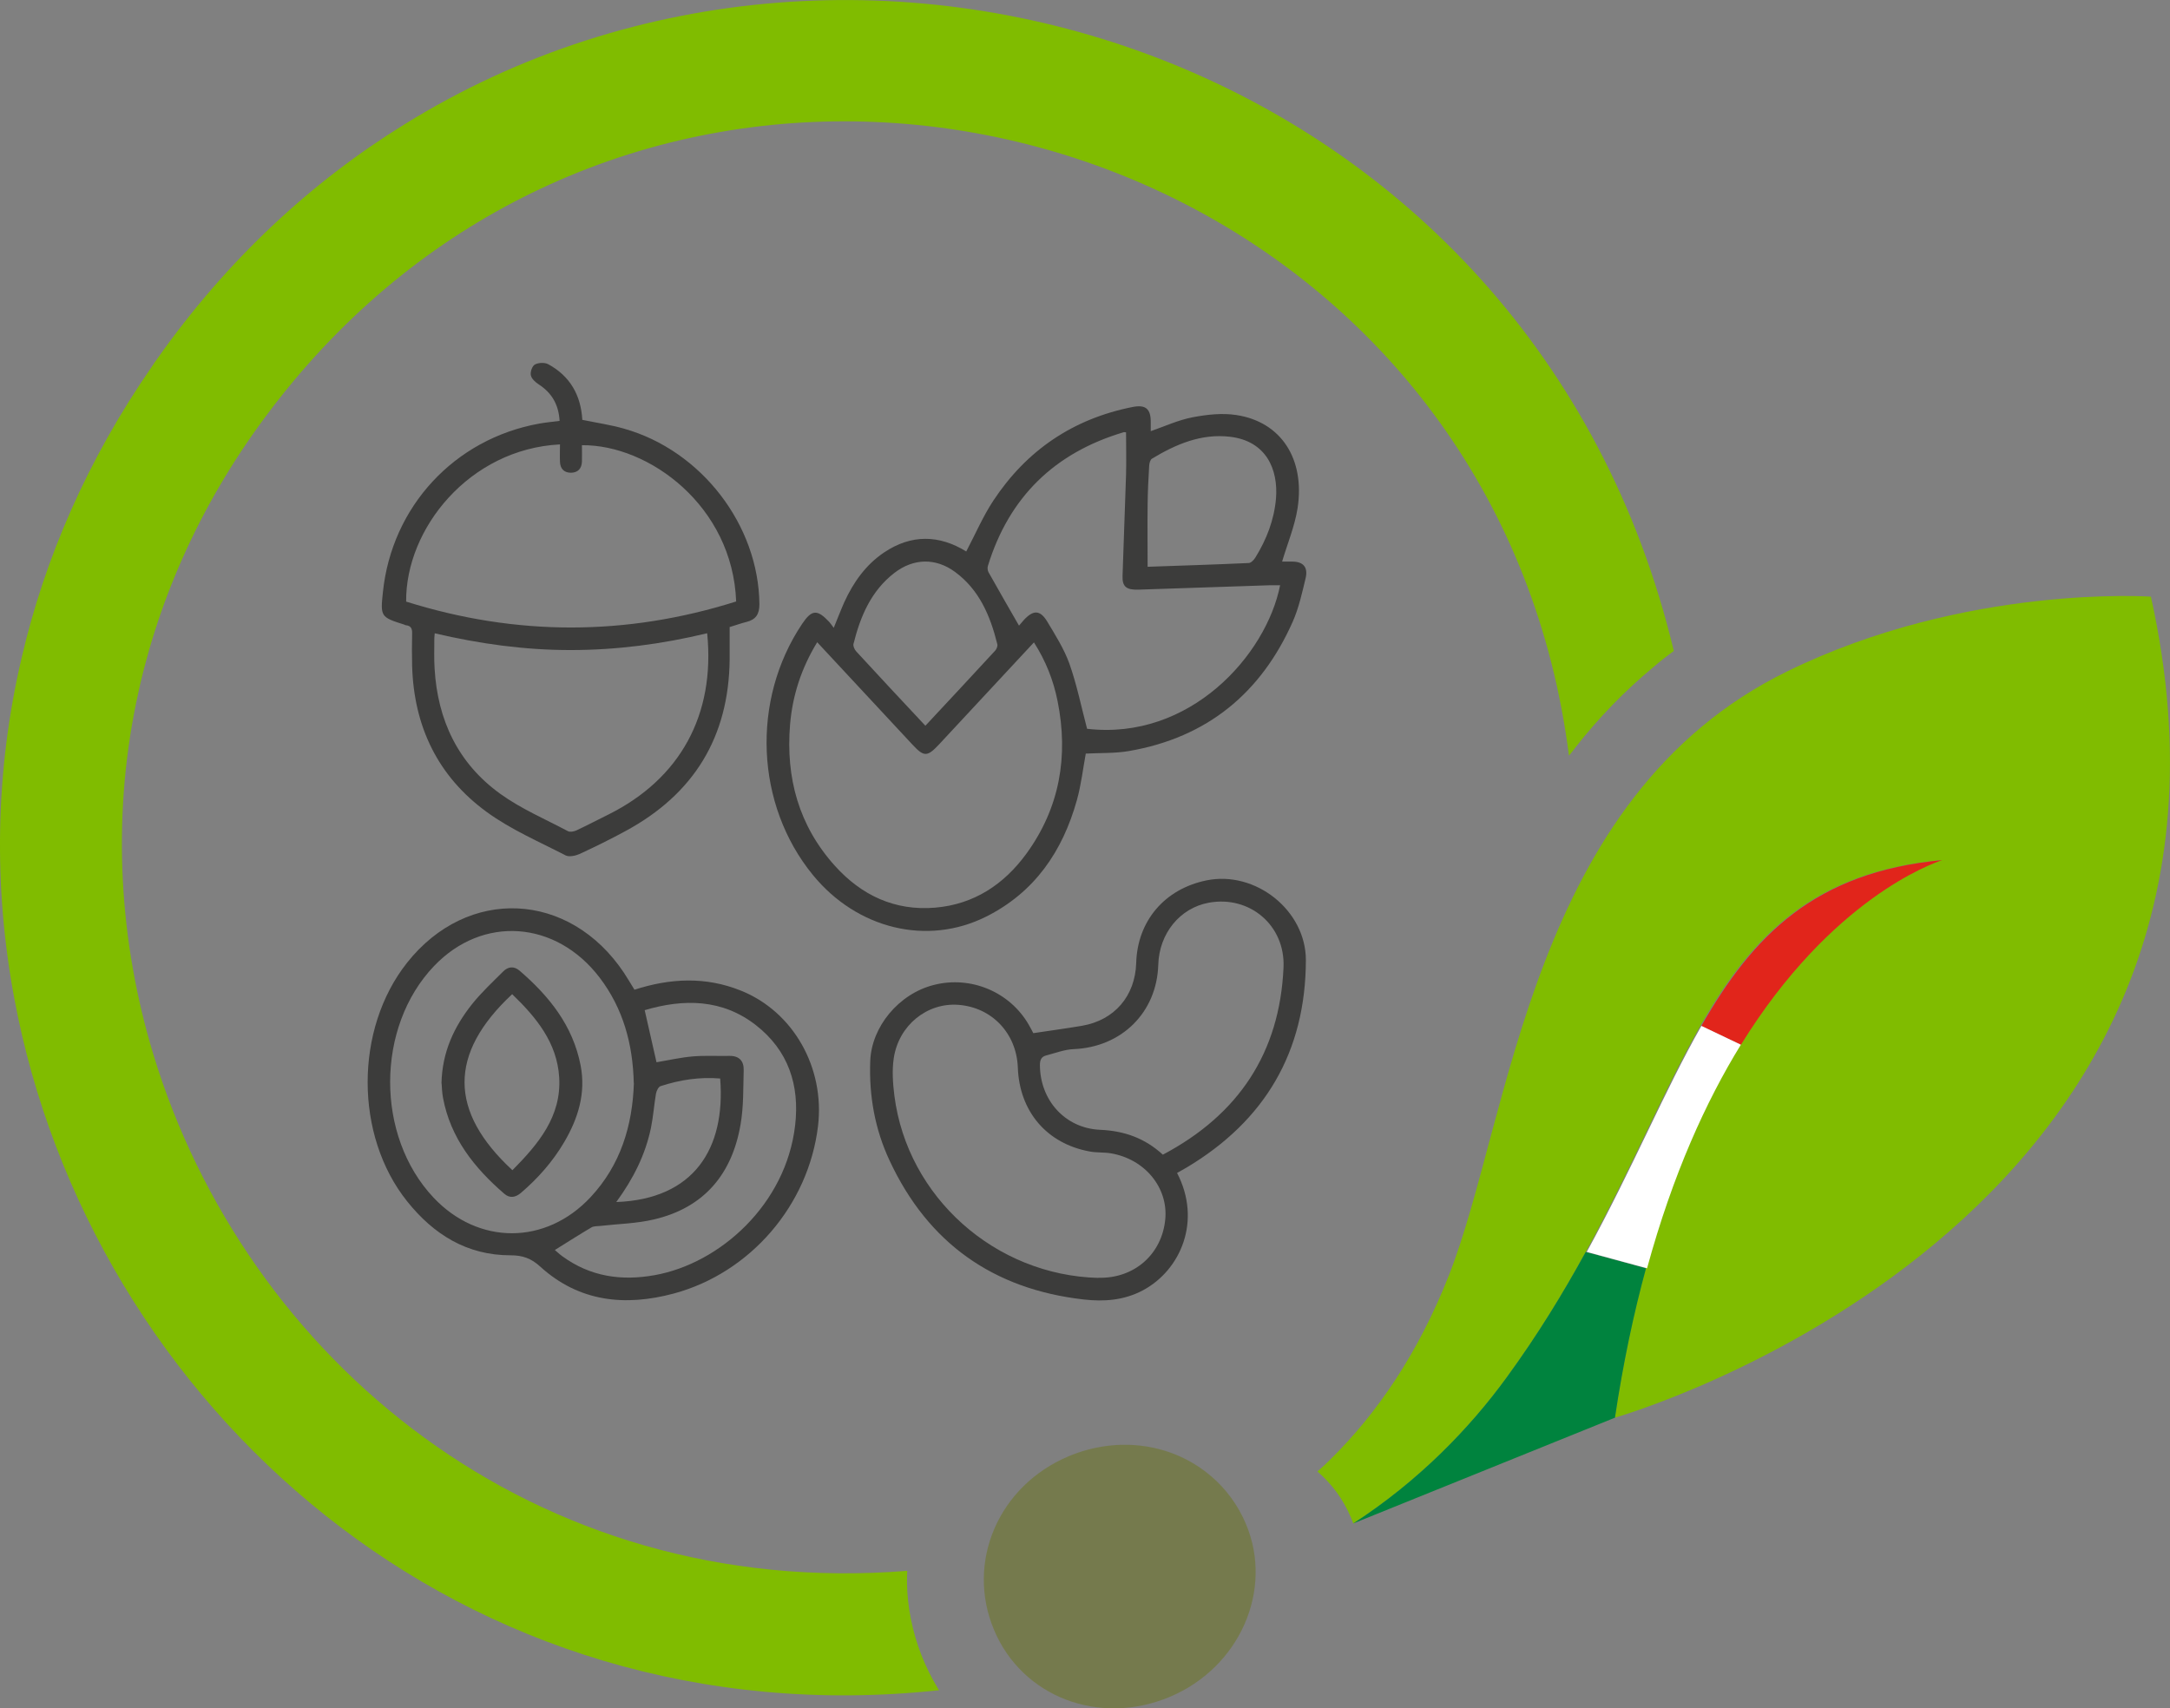
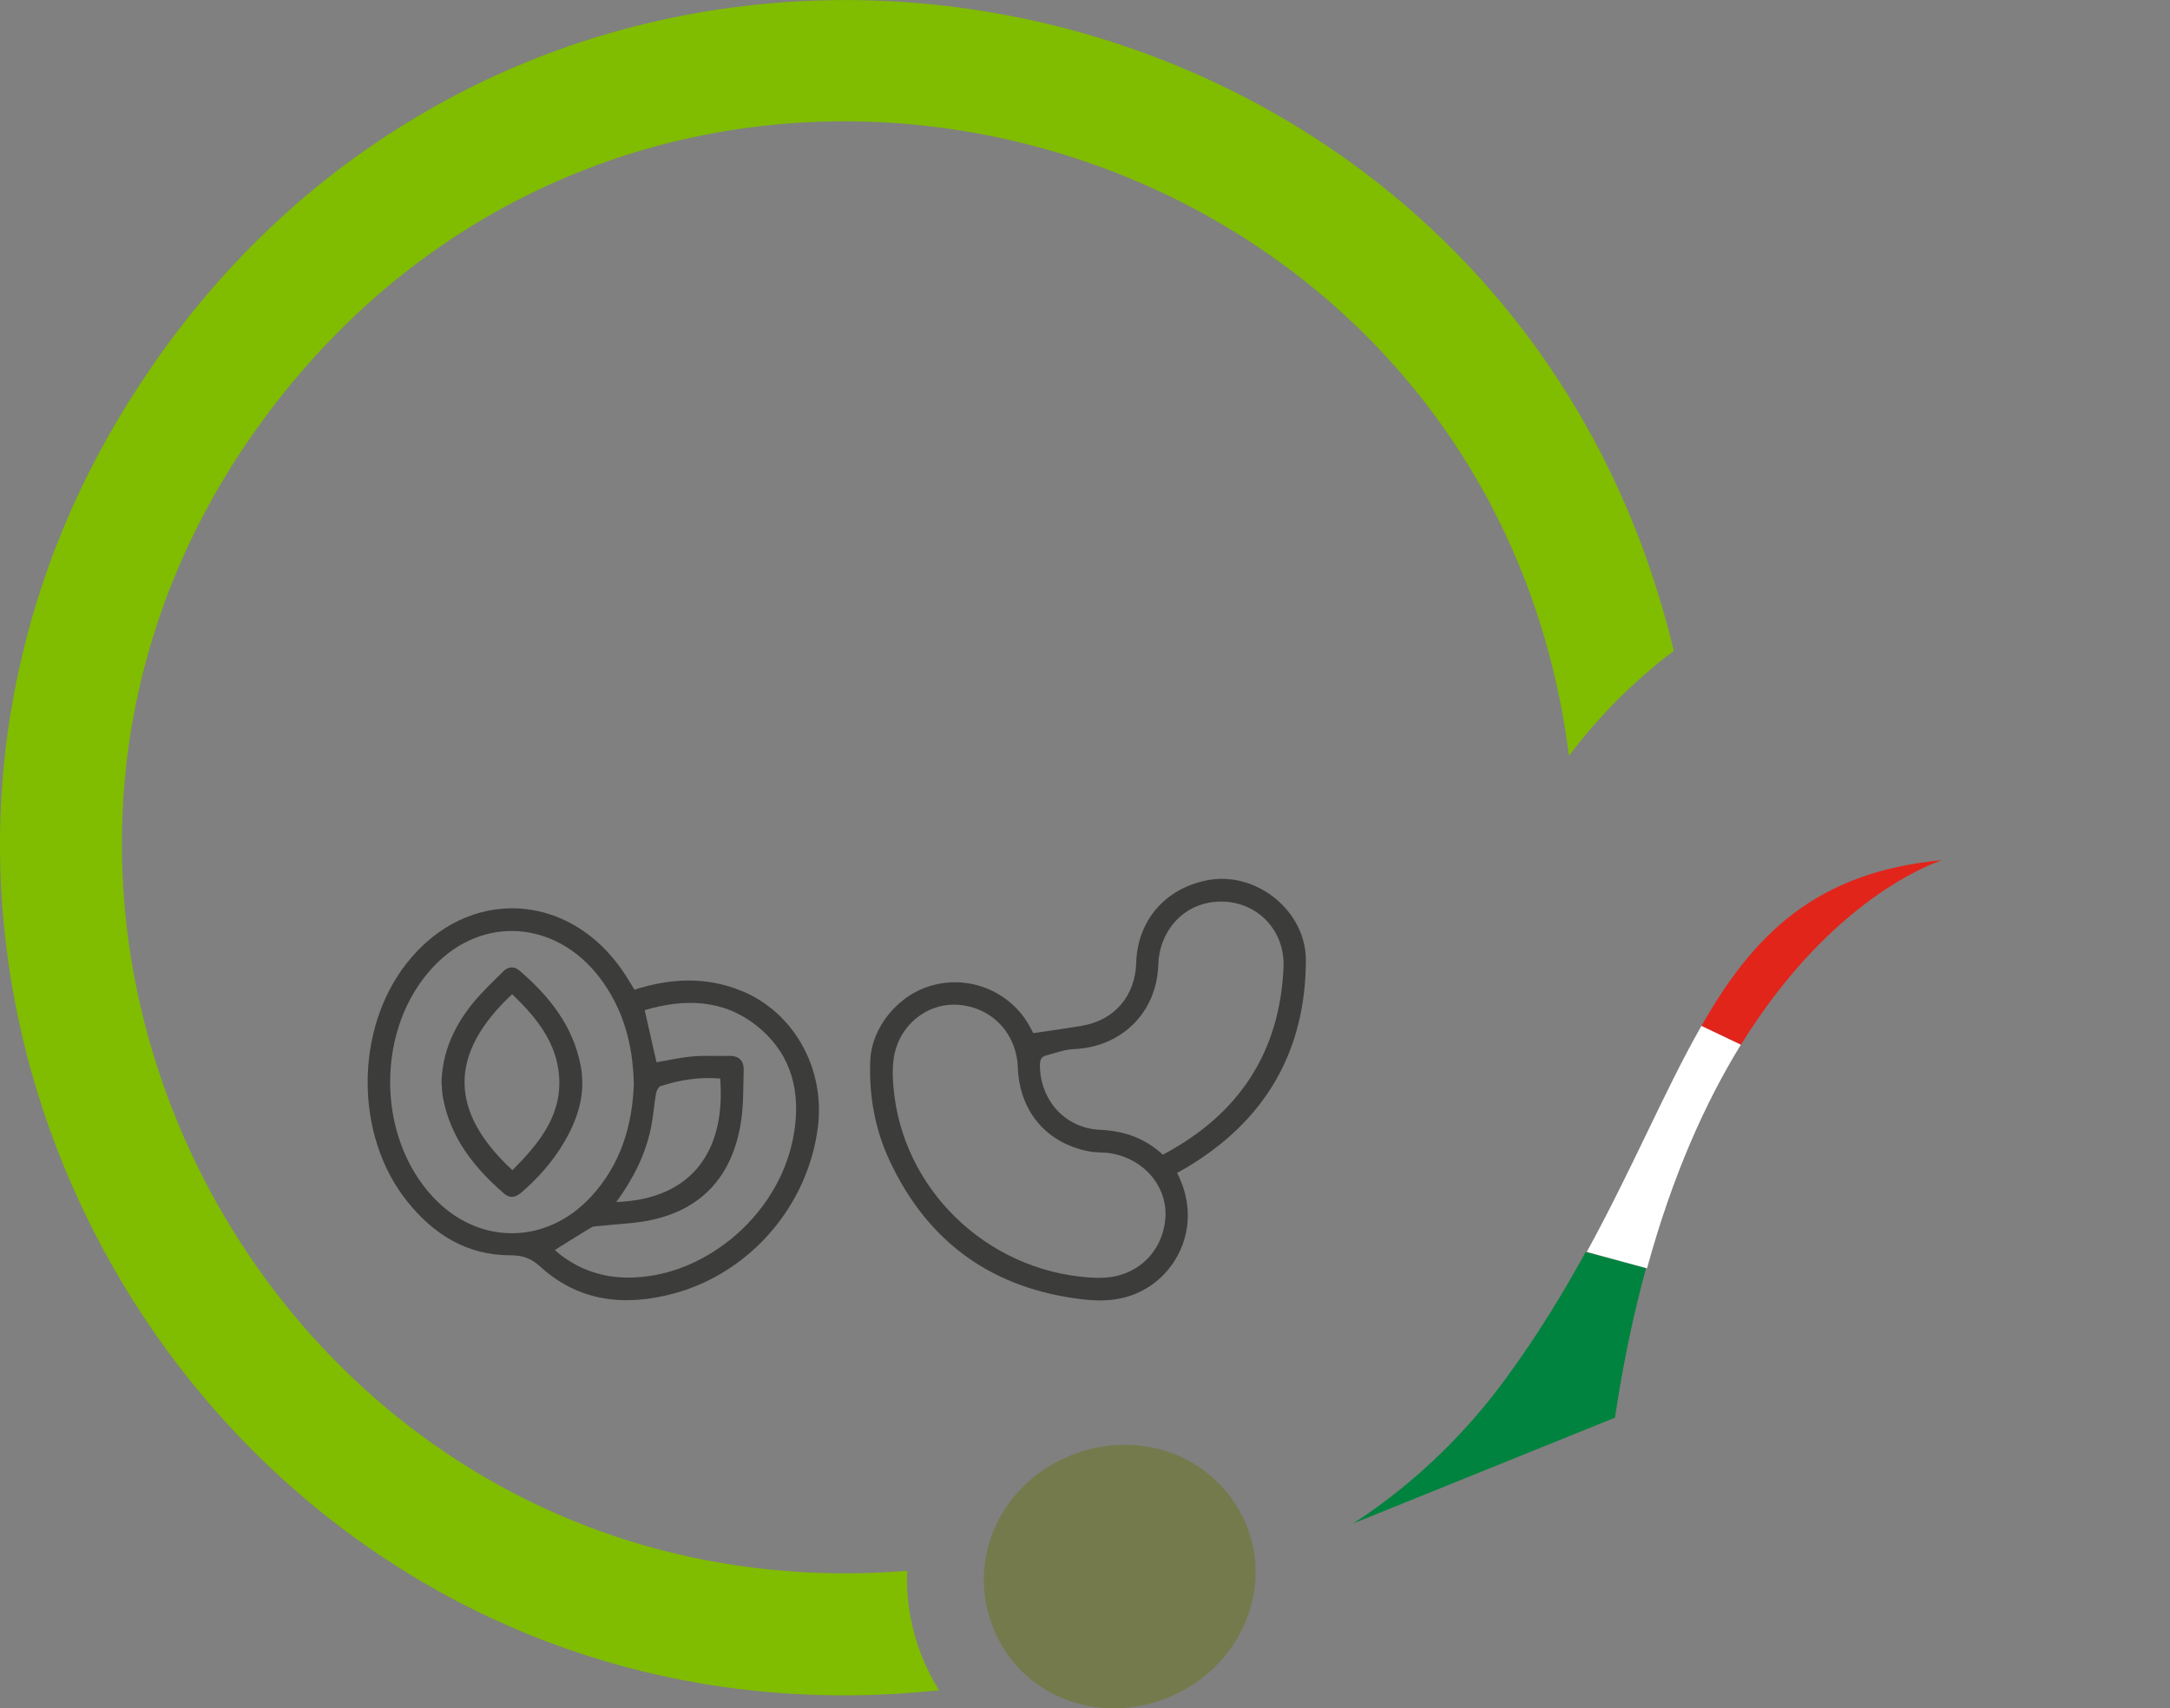
<svg xmlns="http://www.w3.org/2000/svg" id="Livello_2" data-name="Livello 2" viewBox="0 0 167.02 131.5">
  <rect x="0" y="0" width="167.02" height="131.5" fill="#808080" stroke="none" />
  <defs>
    <style>      .cls-1 {        fill: #3c3c3b;      }      .cls-1, .cls-2, .cls-3, .cls-4, .cls-5, .cls-6 {        stroke-width: 0px;      }      .cls-2 {        fill: #00833e;      }      .cls-3 {        fill: #e1251b;      }      .cls-4 {        fill: #80bc00;      }      .cls-5 {        fill: #757a4d;      }      .cls-6 {        fill: #fff;      }    </style>
  </defs>
  <g id="Livello_1-2" data-name="Livello 1">
    <g>
      <g>
        <g>
-           <path class="cls-4" d="M149.41,66.21c-19.94,1.87-19,20.03-33.46,39.85-2.82,3.87-6.71,7.92-11.79,11.22-.06-.14-.11-.29-.17-.44-.6-1.43-1.49-2.62-2.59-3.57.35-.3.68-.61,1-.93,3.57-3.52,6.74-8.13,9.1-14.12,4.82-12.18,6.25-36.85,26.06-46.54,13.76-6.74,27.99-5.75,27.99-5.75,10.76,48.47-41.26,63.2-41.26,63.2,5.37-36.08,23.94-42.54,25.12-42.93Z" />
          <path class="cls-4" d="M31.12,9.58c-7.12,4.4-13.61,10.37-19.01,18.03-.14.19-.28.39-.4.58-4.98,7.19-8.26,14.77-10.04,22.43-2.07,8.8-2.16,17.69-.58,26.18,5.81,31.28,34.35,57.24,71.19,53.31-.02-.04-.06-.09-.1-.15-.99-1.64-1.7-3.45-2.07-5.33-.18-.91-.29-1.85-.3-2.78,0-.31,0-.63.02-.93-28.79,2.3-50.96-16.34-58.05-39.83-2.59-8.59-3.17-17.85-1.31-26.95,1.54-7.56,4.77-15.05,9.9-21.98.53-.72,1.07-1.42,1.64-2.12,5.84-7.21,12.78-12.42,20.26-15.82C74.28-.34,115.72,18.66,120.76,58.17c.18-.21.34-.43.51-.65,1.77-2.26,3.78-4.34,5.99-6.17.51-.44,1.02-.84,1.57-1.24C117.97,4.64,66.66-12.49,31.12,9.58Z" />
          <path class="cls-5" d="M93.24,113.65c1.12.97,2.05,2.21,2.66,3.67,2.14,5.08-.49,11.04-5.86,13.3-5.41,2.28-11.36.02-13.53-5.15-2.19-5.21.33-11.09,5.74-13.37,3.91-1.64,8.12-.93,10.98,1.55Z" />
        </g>
        <g>
          <path class="cls-3" d="M149.49,66.21c-9.77.92-14.53,5.75-18.54,12.77l3.04,1.45c6.95-11.25,14.75-13.97,15.5-14.22Z" />
          <path class="cls-2" d="M115.95,106.05c-2.82,3.87-6.71,7.92-11.79,11.22l20.14-8.14c.63-4.23,1.45-8.05,2.39-11.5l-4.64-1.26c-1.72,3.14-3.7,6.39-6.1,9.68Z" />
          <path class="cls-6" d="M130.95,78.98c-2.81,4.92-5.27,10.91-8.82,17.39l4.64,1.26c1.98-7.24,4.54-12.86,7.22-17.21l-3.04-1.45Z" />
        </g>
      </g>
-       <path class="cls-1" d="M74.37,42.45c.71-1.35,1.29-2.71,2.09-3.92,2.56-3.87,6.13-6.29,10.71-7.2,1.01-.2,1.41.14,1.4,1.18,0,.23,0,.47,0,.68,1.09-.38,2.13-.86,3.23-1.07,1.1-.21,2.28-.34,3.37-.17,3.41.52,5.29,3.35,4.7,7.18-.22,1.38-.77,2.7-1.19,4.1.19,0,.48,0,.78,0,.85,0,1.23.43,1.03,1.28-.27,1.12-.52,2.27-.98,3.32-2.44,5.52-6.6,8.94-12.6,9.98-1.08.19-2.21.14-3.34.2-.21,1.12-.35,2.39-.69,3.6-1.1,3.93-3.25,7.08-6.98,8.95-4.54,2.27-9.93.95-13.33-3.2-4.43-5.41-4.77-13.46-.83-19.34.74-1.1,1.16-1.13,2.08-.15.11.12.2.26.35.46.3-.73.54-1.36.81-1.97.7-1.53,1.65-2.88,3.06-3.83,2.11-1.42,4.25-1.36,6.33-.08ZM62.89,49.45c-1.21,1.99-1.89,4.07-2.08,6.32-.34,4.11.67,7.8,3.46,10.89,2.04,2.26,4.6,3.47,7.7,3.21,2.99-.25,5.31-1.79,7.04-4.17,2.56-3.53,3.24-7.49,2.39-11.73-.32-1.6-.91-3.1-1.82-4.52-2.46,2.65-4.88,5.25-7.3,7.85-.91.97-1.16.98-2.05.02-2.42-2.6-4.84-5.2-7.33-7.88ZM98.52,45.05c-.29,0-.52,0-.75,0-3.38.11-6.77.23-10.15.34-.92.03-1.25-.23-1.22-1.05.08-2.6.19-5.2.27-7.81.03-1.08,0-2.16,0-3.25-.08,0-.15-.03-.21,0-5.29,1.58-8.79,4.98-10.42,10.27-.05.15-.03.37.05.51.76,1.36,1.55,2.72,2.34,4.1.06-.07.21-.25.37-.43.73-.79,1.25-.79,1.8.11.63,1.05,1.3,2.11,1.71,3.25.57,1.61.91,3.3,1.36,5.01,7.9.92,13.79-5.65,14.86-11.06ZM71.23,55.86c1.84-1.97,3.61-3.87,5.37-5.78.11-.12.2-.35.16-.5-.54-2.17-1.38-4.18-3.26-5.56-1.49-1.09-3.19-1.05-4.66.08-1.8,1.39-2.62,3.35-3.15,5.47-.04.16.08.42.2.56,1.74,1.89,3.5,3.78,5.33,5.73ZM88.31,43.63c2.56-.09,5.18-.17,7.8-.29.17,0,.39-.23.5-.4.87-1.4,1.46-2.92,1.6-4.57.18-2.23-.74-4.42-3.54-4.75-2.22-.26-4.17.58-6.01,1.69-.13.08-.2.35-.21.54-.06.99-.11,1.98-.12,2.98-.02,1.58,0,3.16,0,4.81Z" />
      <path class="cls-1" d="M48.82,76.19c2.78-.9,5.5-1.02,8.19.06,4.04,1.61,6.49,5.93,5.95,10.44-.73,6.07-5.19,11.28-11.09,12.88-3.76,1.01-7.3.65-10.29-2.07-.71-.65-1.37-.87-2.29-.87-3.35,0-5.91-1.6-7.95-4.15-4.06-5.07-4.05-13.27-.01-18.37,4.66-5.89,12.5-5.52,16.7.78.27.41.52.84.8,1.29ZM48.78,83.37c-.07-2.99-.81-5.73-2.63-8.12-3.37-4.41-9.01-4.8-12.74-.89-4.49,4.7-4.51,13.08-.05,17.82,3.46,3.68,8.65,3.67,12.1-.03,2.31-2.48,3.22-5.5,3.33-8.79ZM42.69,96.21c.18.15.38.34.6.5,2.14,1.56,4.53,1.91,7.09,1.45,5.01-.89,10.12-5.44,10.82-11.54.36-3.11-.54-5.76-3-7.69-2.6-2.04-5.57-2.06-8.58-1.17.31,1.39.61,2.71.91,4.01.94-.16,1.86-.37,2.79-.45.94-.08,1.89-.02,2.83-.04.76-.01,1.11.41,1.09,1.1-.04,1.39,0,2.8-.24,4.17-.65,3.83-2.81,6.42-6.67,7.32-1.35.32-2.76.34-4.14.5-.23.03-.49,0-.68.12-.93.55-1.84,1.13-2.8,1.73ZM47.44,92.53c5.96-.22,8.42-4.1,7.99-9.51-1.57-.13-3.1.1-4.59.59-.16.05-.31.36-.35.57-.15.88-.21,1.78-.39,2.65-.43,2.06-1.35,3.9-2.66,5.69Z" />
-       <path class="cls-1" d="M43.07,32.39c-.07-1.22-.58-2.13-1.59-2.79-.26-.17-.56-.43-.62-.7-.06-.26.1-.73.31-.84.28-.15.76-.17,1.03-.02,1.67.91,2.51,2.37,2.62,4.28,1.07.22,2.17.38,3.22.68,5.96,1.69,10.35,7.43,10.41,13.51,0,.78-.28,1.19-1.01,1.37-.41.1-.81.25-1.28.39,0,.83,0,1.65,0,2.48-.06,5.99-2.76,10.38-8.01,13.22-1.16.63-2.35,1.22-3.55,1.77-.31.14-.79.24-1.06.11-2.05-1.06-4.22-1.99-6.07-3.34-3.77-2.74-5.62-6.59-5.75-11.26-.02-.83-.02-1.66,0-2.49.01-.37-.09-.59-.48-.63-.05,0-.09-.03-.13-.05-1.81-.57-1.84-.62-1.64-2.49.68-6.59,5.5-11.8,12.02-12.98.51-.09,1.02-.14,1.58-.21ZM43.09,34.21c-6.97.36-11.88,6.49-11.83,12.1,8.47,2.66,16.94,2.66,25.4-.01-.27-7.34-6.71-12.08-11.87-12.03,0,.42.01.85,0,1.27-.02.53-.31.84-.84.85-.53,0-.83-.3-.85-.84-.02-.42,0-.85,0-1.34ZM54.41,48.75c-3.49.84-6.97,1.29-10.51,1.29-3.53,0-6.99-.48-10.44-1.29-.01.18-.03.27-.03.37,0,.78-.03,1.57.02,2.34.23,3.98,1.81,7.31,5.06,9.65,1.59,1.15,3.45,1.94,5.2,2.87.16.09.45.03.64-.05.83-.39,1.65-.82,2.48-1.23,5.52-2.75,8.23-7.68,7.6-13.95Z" />
      <path class="cls-1" d="M90.59,90.28c1.93,3.7.28,7.5-2.63,9.05-1.45.77-2.99.88-4.56.7-6.95-.79-11.97-4.34-14.93-10.69-1.13-2.41-1.59-4.99-1.49-7.65.09-2.65,2.2-5.19,4.89-5.87,2.85-.73,5.85.53,7.31,3.06.15.26.29.53.35.65,1.31-.2,2.54-.36,3.76-.57,2.49-.43,4.08-2.29,4.16-4.82.09-3.25,2.19-5.71,5.41-6.37,3.77-.77,7.66,2.31,7.65,6.15-.02,7.05-3.15,12.36-9.19,15.96-.22.13-.45.25-.72.41ZM84.54,98.36c2.76.07,4.9-1.81,5.15-4.52.22-2.43-1.58-4.62-4.19-5.06-.53-.09-1.09-.04-1.62-.14-3.31-.6-5.42-3.08-5.54-6.47-.1-2.63-2-4.63-4.58-4.82-2.4-.18-4.59,1.57-4.97,4.11-.14.94-.07,1.94.05,2.89,1,7.81,7.76,13.82,15.7,14.02ZM89.51,88.88c5.82-3.08,8.99-7.84,9.28-14.41.14-3.25-2.62-5.56-5.76-4.98-2.22.41-3.81,2.37-3.88,4.77-.11,3.68-2.82,6.35-6.52,6.5-.71.03-1.42.31-2.12.49-.37.1-.47.35-.47.75.02,2.7,1.94,4.85,4.63,4.97,1.84.08,3.42.62,4.84,1.92Z" />
      <path class="cls-1" d="M33.98,83.4c.05-2.43.98-4.37,2.35-6.1.72-.9,1.57-1.69,2.39-2.51.38-.39.84-.44,1.27-.07,2.29,1.97,4.11,4.24,4.7,7.3.41,2.13-.19,4.07-1.26,5.89-.88,1.5-2.02,2.79-3.34,3.92-.42.35-.85.43-1.28.06-2.3-1.99-4.13-4.28-4.71-7.37-.08-.42-.09-.84-.11-1.12ZM39.44,90.08c2-2.02,3.78-4.14,3.6-7.14-.16-2.68-1.77-4.63-3.62-6.41-4.92,4.59-4.86,9.04.02,13.55Z" />
    </g>
  </g>
</svg>